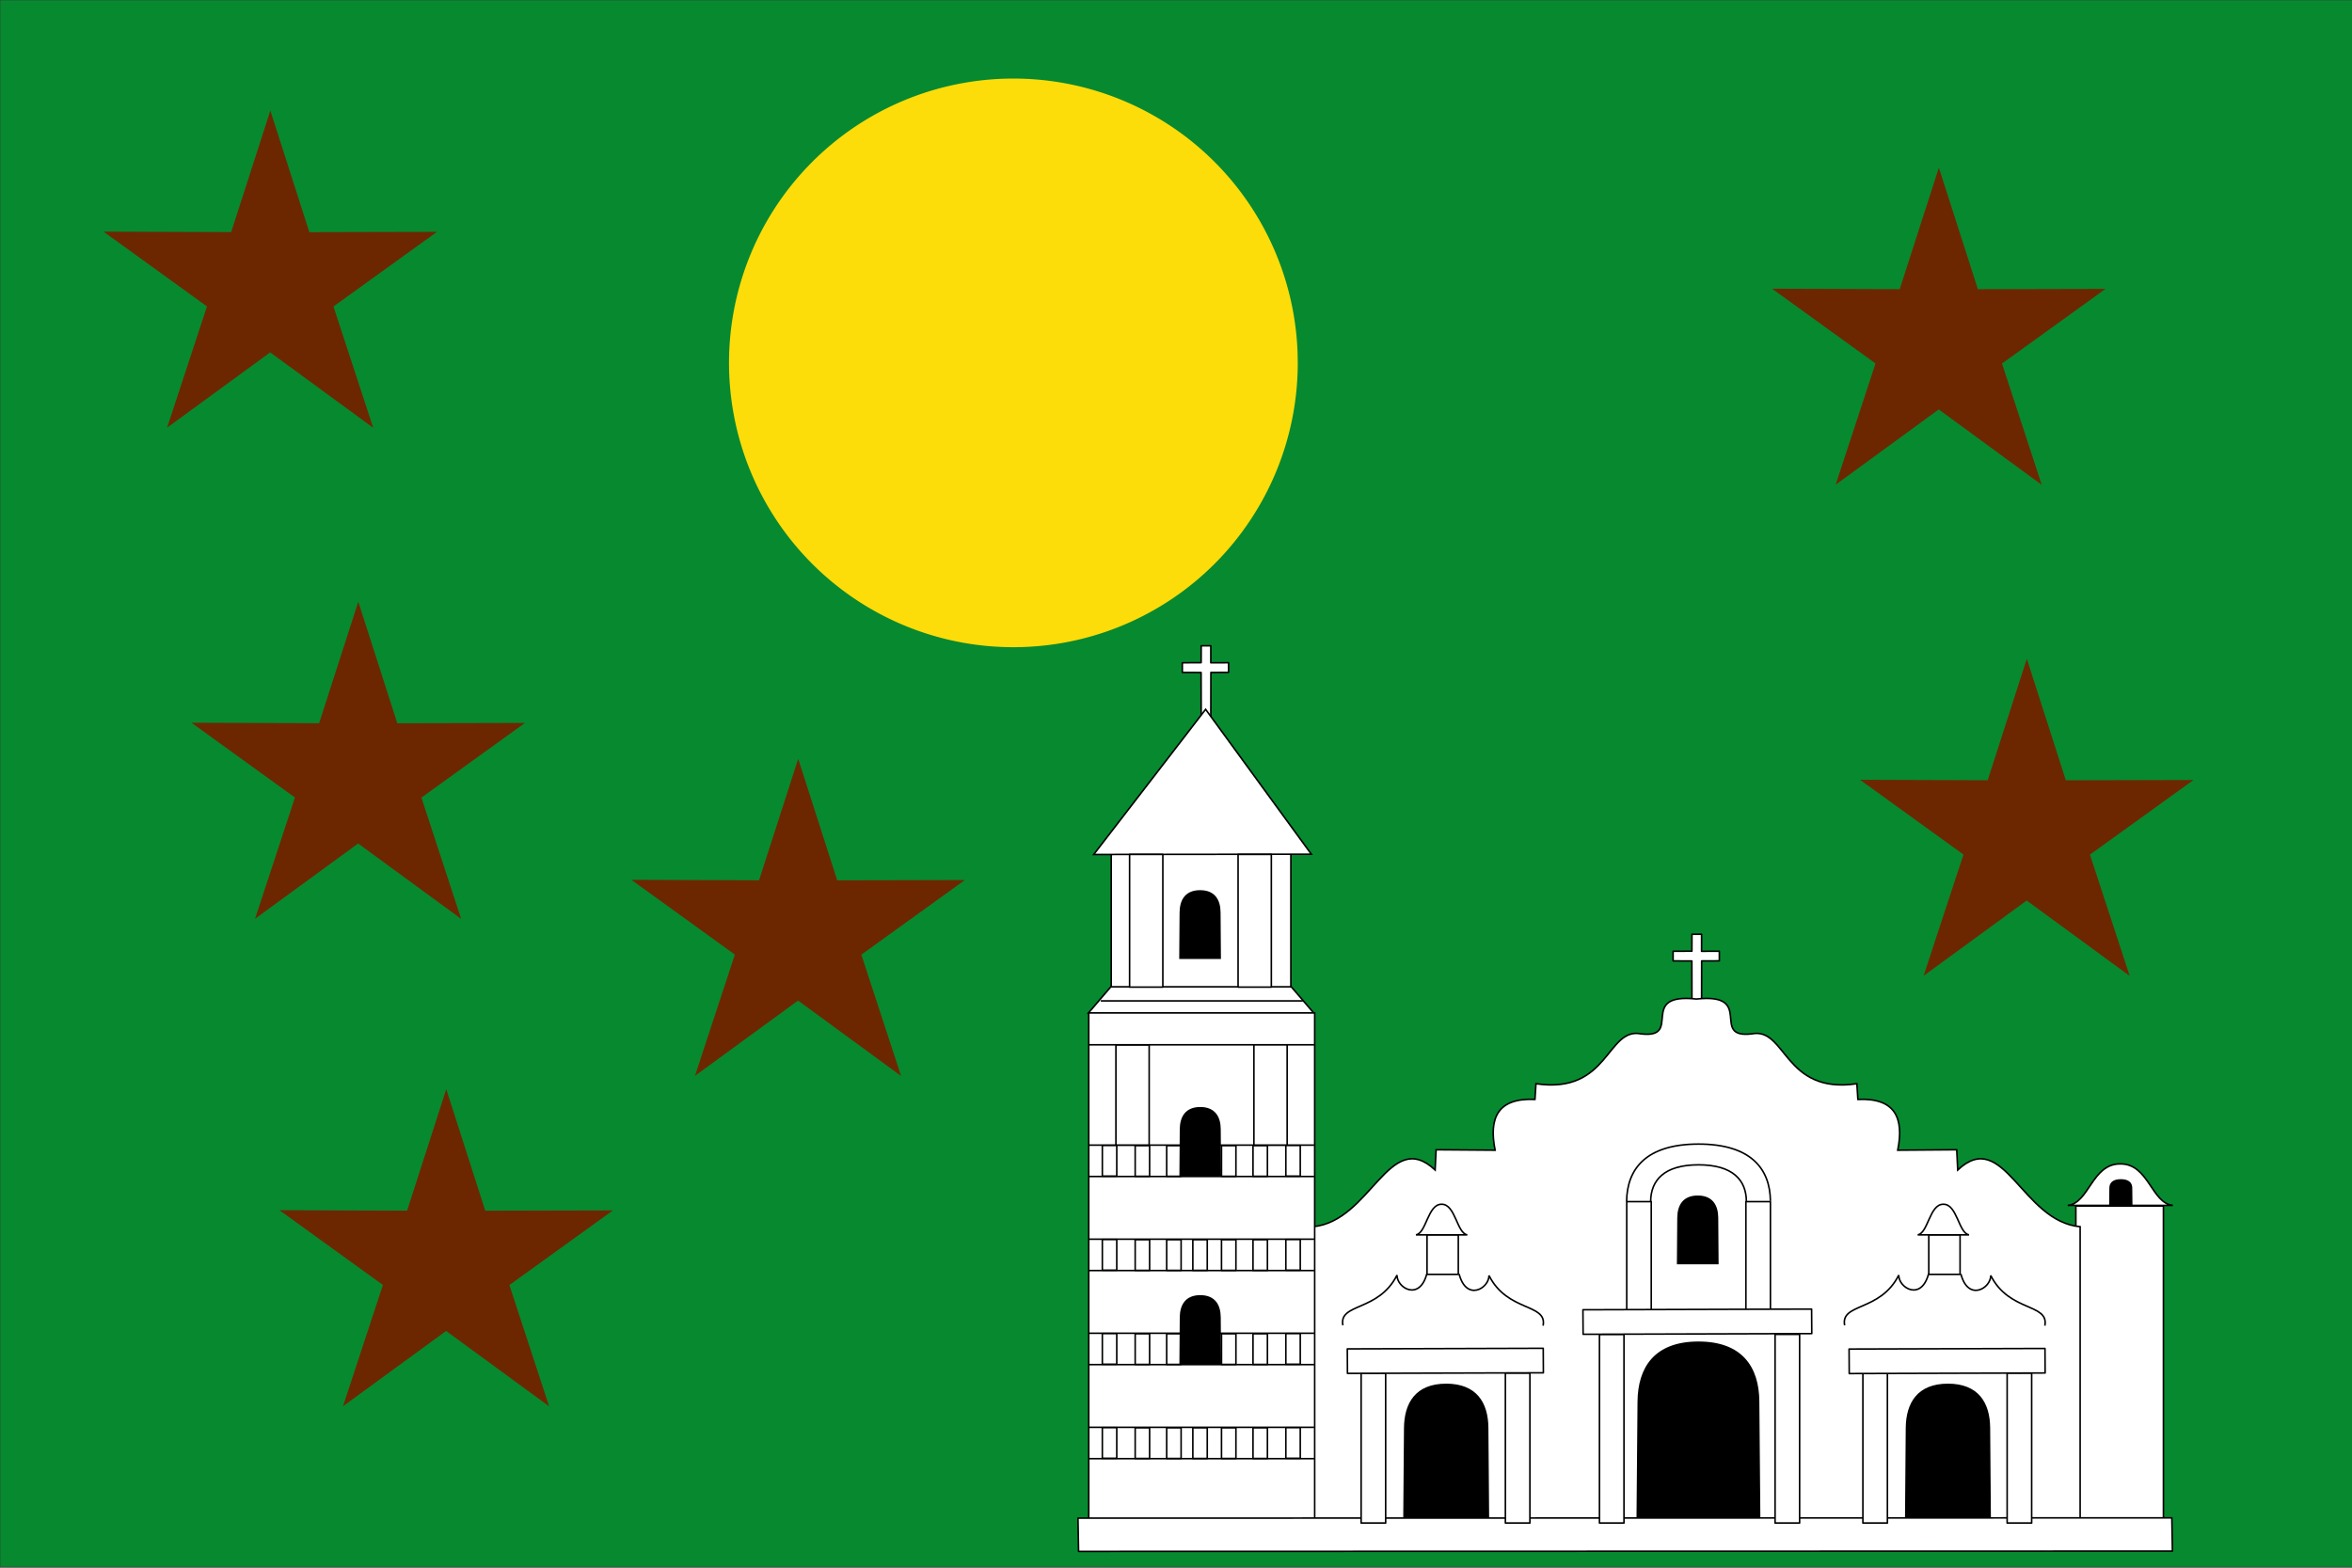
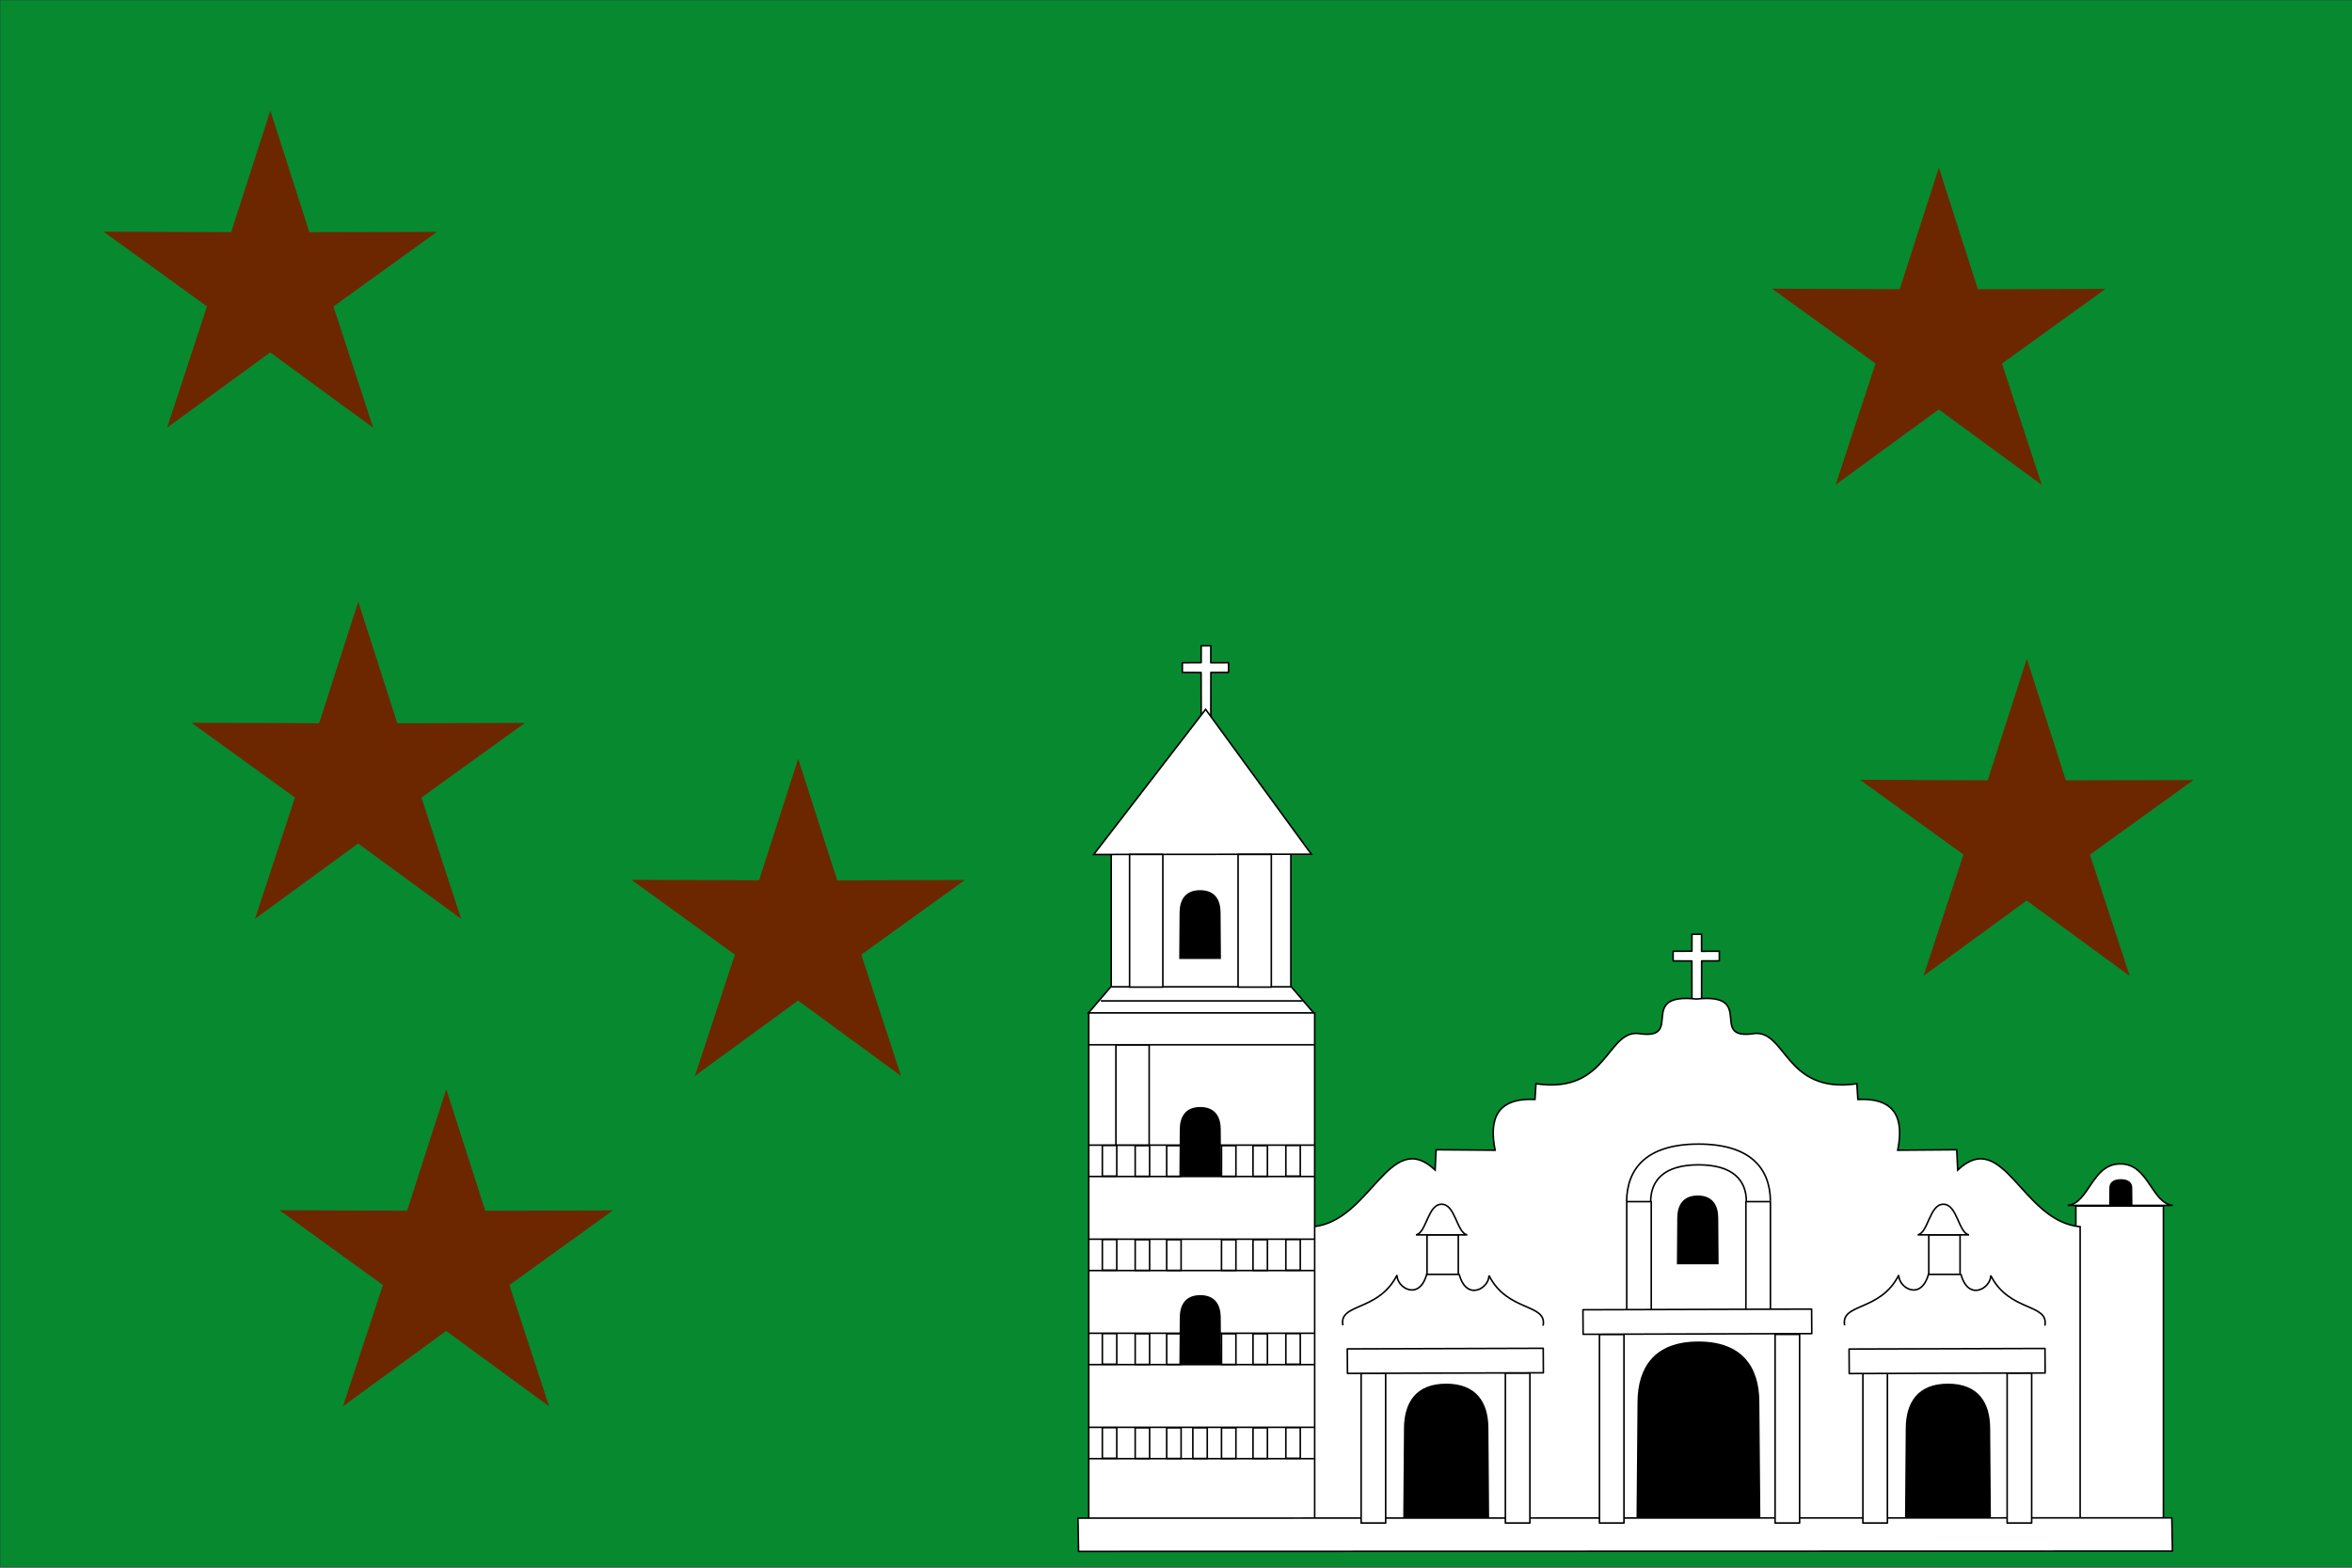
<svg xmlns="http://www.w3.org/2000/svg" xmlns:ns1="http://sodipodi.sourceforge.net/DTD/sodipodi-0.dtd" xmlns:ns2="http://www.inkscape.org/namespaces/inkscape" version="1.0" width="750" height="500" id="svg2" ns1:version="0.32" ns2:version="0.48.4 r9939" ns1:docname="Flag of Natá.svg" ns2:output_extension="org.inkscape.output.svg.inkscape">
  <rect width="100%" height="100%" fill="#333333" stroke="none" />
  <defs id="defs11" />
  <ns1:namedview ns2:window-height="716" ns2:window-width="1366" ns2:pageshadow="2" ns2:pageopacity="0.0" guidetolerance="10.0" gridtolerance="10.0" objecttolerance="10.0" borderopacity="1.0" bordercolor="#666666" pagecolor="#ffffff" id="base" showgrid="false" ns2:zoom="0.998" ns2:cx="375" ns2:cy="250" ns2:window-x="-8" ns2:window-y="-8" ns2:current-layer="svg2" ns2:window-maximized="1" />
  <rect width="750.009" height="499.658" id="rect6" x="0.087" y="0.083" style="fill:#078930;fill-opacity:1" />
-   <path ns1:type="arc" style="fill:#fcdd09;fill-opacity:1;stroke:none;stroke-width:0.6;stroke-linejoin:round;stroke-miterlimit:4;stroke-opacity:1;stroke-dasharray:none;stroke-dashoffset:0" id="path2996" ns1:cx="333.16632" ns1:cy="115.73146" ns1:rx="90.681366" ns1:ry="90.681366" d="m 423.848,115.731 a 90.681,90.681 0 1 1 -0.062,-3.347" ns1:start="0" ns1:end="6.2462703" ns1:open="true" transform="translate(-10.02,0)" />
  <path ns1:type="star" style="fill:#6d2700;fill-opacity:1;stroke:none;stroke-width:0.6;stroke-linejoin:round;stroke-miterlimit:4;stroke-opacity:1;stroke-dasharray:none;stroke-dashoffset:0" id="path3001" ns1:sides="5" ns1:cx="86.172348" ns1:cy="91.182365" ns1:r1="55.915054" ns1:r2="21.20435" ns1:arg1="0.93804749" ns1:arg2="1.566366" ns2:flatsided="false" ns2:rounded="0" ns2:randomized="0" d="M 119.238,136.273 86.266,112.387 53.507,136.564 66.035,97.824 32.918,74.139 73.633,74.083 85.925,35.268 l 12.635,38.705 40.714,-0.304 -32.906,23.977 z" ns2:transform-center-x="-0.0092184566" ns2:transform-center-y="-5.3306441" transform="matrix(1,0.005,-0.005,1,0.454,-0.427)" />
  <path ns1:type="star" style="fill:#6d2700;fill-opacity:1;stroke:none;stroke-width:0.6;stroke-linejoin:round;stroke-miterlimit:4;stroke-opacity:1;stroke-dasharray:none;stroke-dashoffset:0" id="path3001-1" ns1:sides="5" ns1:cx="86.172348" ns1:cy="91.182365" ns1:r1="55.915054" ns1:r2="21.20435" ns1:arg1="0.93804749" ns1:arg2="1.566366" ns2:flatsided="false" ns2:rounded="0" ns2:randomized="0" d="M 119.238,136.273 86.266,112.387 53.507,136.564 66.035,97.824 32.918,74.139 73.633,74.083 85.925,35.268 l 12.635,38.705 40.714,-0.304 -32.906,23.977 z" ns2:transform-center-x="-0.0092184566" ns2:transform-center-y="-5.3306441" transform="matrix(1,0.005,-0.005,1,28.501,156.207)" />
  <path ns1:type="star" style="fill:#6d2700;fill-opacity:1;stroke:none;stroke-width:0.6;stroke-linejoin:round;stroke-miterlimit:4;stroke-opacity:1;stroke-dasharray:none;stroke-dashoffset:0" id="path3001-7" ns1:sides="5" ns1:cx="86.172348" ns1:cy="91.182365" ns1:r1="55.915054" ns1:r2="21.20435" ns1:arg1="0.93804749" ns1:arg2="1.566366" ns2:flatsided="false" ns2:rounded="0" ns2:randomized="0" d="M 119.238,136.273 86.266,112.387 53.507,136.564 66.035,97.824 32.918,74.139 73.633,74.083 85.925,35.268 l 12.635,38.705 40.714,-0.304 -32.906,23.977 z" ns2:transform-center-x="-0.0092184566" ns2:transform-center-y="-5.3306441" transform="matrix(1,0.005,-0.005,1,168.781,206.307)" />
  <path ns1:type="star" style="fill:#6d2700;fill-opacity:1;stroke:none;stroke-width:0.6;stroke-linejoin:round;stroke-miterlimit:4;stroke-opacity:1;stroke-dasharray:none;stroke-dashoffset:0" id="path3001-1-0" ns1:sides="5" ns1:cx="86.172348" ns1:cy="91.182365" ns1:r1="55.915054" ns1:r2="21.20435" ns1:arg1="0.93804749" ns1:arg2="1.566366" ns2:flatsided="false" ns2:rounded="0" ns2:randomized="0" d="M 119.238,136.273 86.266,112.387 53.507,136.564 66.035,97.824 32.918,74.139 73.633,74.083 85.925,35.268 l 12.635,38.705 40.714,-0.304 -32.906,23.977 z" ns2:transform-center-x="-0.0092184566" ns2:transform-center-y="-5.3306441" transform="matrix(1,0.005,-0.005,1,56.552,311.678)" />
  <path ns1:type="star" style="fill:#6d2700;fill-opacity:1;stroke:none;stroke-width:0.6;stroke-linejoin:round;stroke-miterlimit:4;stroke-opacity:1;stroke-dasharray:none;stroke-dashoffset:0" id="path3001-9" ns1:sides="5" ns1:cx="86.172348" ns1:cy="91.182365" ns1:r1="55.915054" ns1:r2="21.20435" ns1:arg1="0.93804749" ns1:arg2="1.566366" ns2:flatsided="false" ns2:rounded="0" ns2:randomized="0" d="M 119.238,136.273 86.266,112.387 53.507,136.564 66.035,97.824 32.918,74.139 73.633,74.083 85.925,35.268 l 12.635,38.705 40.714,-0.304 -32.906,23.977 z" ns2:transform-center-x="-0.0092184566" ns2:transform-center-y="-5.3306441" transform="matrix(1,0.005,-0.005,1,532.513,17.77)" />
  <path ns1:type="star" style="fill:#6d2700;fill-opacity:1;stroke:none;stroke-width:0.6;stroke-linejoin:round;stroke-miterlimit:4;stroke-opacity:1;stroke-dasharray:none;stroke-dashoffset:0" id="path3001-1-4" ns1:sides="5" ns1:cx="86.172348" ns1:cy="91.182365" ns1:r1="55.915054" ns1:r2="21.20435" ns1:arg1="0.93804749" ns1:arg2="1.566366" ns2:flatsided="false" ns2:rounded="0" ns2:randomized="0" d="M 119.238,136.273 86.266,112.387 53.507,136.564 66.035,97.824 32.918,74.139 73.633,74.083 85.925,35.268 l 12.635,38.705 40.714,-0.304 -32.906,23.977 z" ns2:transform-center-x="-0.0092184566" ns2:transform-center-y="-5.3306441" transform="matrix(1,0.005,-0.005,1,560.56,174.403)" />
  <g id="g4384">
    <rect style="fill:#ffffff;fill-opacity:1;stroke:#000000;stroke-width:0.5;stroke-linejoin:round;stroke-miterlimit:4;stroke-opacity:1;stroke-dasharray:none;stroke-dashoffset:0" id="rect3994-5-2" width="27.92" height="100.759" x="661.947" y="384.655" />
    <path ns1:nodetypes="ccccccccccccc" ns2:connector-curvature="0" d="m 542.598,320.857 -3.07,2e-4 -0.032,-14.363 -5.982,-0.023 -10e-4,-3.07 5.997,-0.033 0.018,-5.399 3.07,-2.1e-4 -0.003,5.438 5.663,-0.022 10e-4,3.07 -5.637,0.023 z" style="fill:#ffffff;fill-opacity:1;stroke:#000000;stroke-width:0.5;stroke-linejoin:round;stroke-miterlimit:4;stroke-opacity:1;stroke-dashoffset:0" id="rect4108-2" />
    <path ns1:nodetypes="ccccccccccccc" ns2:connector-curvature="0" d="m 386.105,228.848 -3.07,2e-4 -0.032,-14.363 -5.982,-0.023 -10e-4,-3.07 5.997,-0.033 0.018,-5.399 3.07,-2.1e-4 -0.003,5.438 5.663,-0.022 0.001,3.07 -5.637,0.023 z" style="fill:#ffffff;fill-opacity:1;stroke:#000000;stroke-width:0.5;stroke-linejoin:round;stroke-miterlimit:4;stroke-opacity:1;stroke-dashoffset:0" id="rect4108" />
    <path ns1:nodetypes="cccccccccccccccccc" ns2:connector-curvature="0" d="m 663.311,492.458 0.002,-101.205 c -18.556,-1.625 -24.379,-31.824 -39.045,-18.095 l -0.309,-6.455 -18.817,0.144 c 2.035,-10.209 -0.727,-16.739 -12.704,-16.202 l -0.324,-5.003 c -23.398,3.471 -22.481,-18.095 -33.509,-15.9 -13.606,1.633 1.343,-13.161 -17.655,-11.111 -18.998,-2.05 -4.048,12.744 -17.655,11.111 -11.028,-2.195 -10.111,19.371 -33.509,15.9 l -0.324,5.003 c -11.977,-0.537 -14.739,5.993 -12.704,16.202 l -18.817,-0.144 -0.309,6.455 c -14.666,-13.73 -20.489,16.47 -39.045,18.095 l 0.002,101.205 z" style="fill:#ffffff;stroke:#000000;stroke-width:0.5;stroke-linecap:butt;stroke-linejoin:miter;stroke-opacity:1;stroke-miterlimit:4;stroke-dasharray:none" id="path3918" />
    <rect y="383.241" x="518.729" height="35.307" width="7.819" id="rect4155-1" style="fill:#ffffff;fill-opacity:1;stroke:#000000;stroke-width:0.5;stroke-linejoin:round;stroke-miterlimit:4;stroke-opacity:1;stroke-dasharray:none;stroke-dashoffset:0" />
    <rect y="272.092" x="354.346" height="43.244" width="57.287" id="rect3832" style="fill:#ffffff;fill-opacity:1;stroke:#000000;stroke-width:0.5;stroke-opacity:1;stroke-miterlimit:4;stroke-dasharray:none" />
    <path ns1:nodetypes="ccccc" ns2:connector-curvature="0" d="m 418.895,323.061 -7.131,-8.333 -57.541,0 -7.131,8.333 z" style="fill:#ffffff;stroke:#000000;stroke-width:0.5;stroke-linecap:butt;stroke-linejoin:miter;stroke-opacity:1;stroke-miterlimit:4;stroke-dasharray:none" id="path3867" />
    <rect y="323.065" x="347.175" height="169.198" width="72.048" id="rect3832-8" style="fill:#ffffff;fill-opacity:1;stroke:#000000;stroke-width:0.5;stroke-opacity:1;stroke-miterlimit:4;stroke-dasharray:none" />
    <path ns1:nodetypes="cccc" ns2:connector-curvature="0" id="path3830" d="m 348.763,272.528 35.683,-46.288 33.711,46.203 z" style="fill:#ffffff;stroke:#000000;stroke-width:0.5;stroke-linecap:butt;stroke-linejoin:miter;stroke-opacity:1;stroke-miterlimit:4;stroke-dasharray:none" />
    <path ns1:nodetypes="cscscc" ns2:connector-curvature="0" d="m 389.079,305.604 -0.115,-14.602 c -0.031,-3.927 -1.755,-6.839 -6.284,-6.841 -4.549,0.002 -6.258,2.939 -6.289,6.891 l -0.114,14.552 z" style="fill:#000000;stroke:#000000;stroke-width:0.5;stroke-linecap:butt;stroke-linejoin:miter;stroke-opacity:1;stroke-miterlimit:4;stroke-dasharray:none" id="path3876-8" />
    <path id="path3897-2" style="fill:#000000;stroke:#000000;stroke-width:0.5;stroke-linecap:butt;stroke-linejoin:miter;stroke-opacity:1;stroke-miterlimit:4;stroke-dasharray:none" d="m 547.775,402.99 -0.115,-14.602 c -0.031,-3.927 -1.755,-6.839 -6.284,-6.841 -4.549,0.002 -6.258,2.939 -6.289,6.891 l -0.114,14.552 z" ns2:connector-curvature="0" ns1:nodetypes="cscscc" />
    <rect style="fill:#ffffff;fill-opacity:1;stroke:#000000;stroke-width:0.5;stroke-linejoin:round;stroke-miterlimit:4;stroke-opacity:1;stroke-dasharray:none;stroke-dashoffset:0" id="rect4157-4" width="7.819" height="35.307" x="556.729" y="383.241" />
-     <path id="path3897-4" style="fill:#000000;stroke:#000000;stroke-width:0.5;stroke-linecap:butt;stroke-linejoin:miter;stroke-opacity:1;stroke-miterlimit:4;stroke-dasharray:none" d="m 474.612,484.974 -0.241,-29.567 c -0.065,-7.953 -3.688,-13.847 -13.208,-13.851 -9.561,0.004 -13.153,5.951 -13.218,13.953 l -0.239,29.465 z" ns2:connector-curvature="0" ns1:nodetypes="cscscc" />
+     <path id="path3897-4" style="fill:#000000;stroke:#000000;stroke-width:0.5;stroke-linecap:butt;stroke-linejoin:miter;stroke-opacity:1;stroke-miterlimit:4;stroke-dasharray:none" d="m 474.612,484.974 -0.241,-29.567 c -0.065,-7.953 -3.688,-13.847 -13.208,-13.851 -9.561,0.004 -13.153,5.951 -13.218,13.953 l -0.239,29.465 " ns2:connector-curvature="0" ns1:nodetypes="cscscc" />
    <path id="path3966" style="fill:#000000;stroke:#000000;stroke-width:0.5;stroke-linecap:butt;stroke-linejoin:miter;stroke-miterlimit:4;stroke-opacity:1;stroke-dasharray:none" d="m 561.118,487.142 -0.35,-40.2 c -0.094,-10.813 -5.353,-18.827 -19.17,-18.833 -13.876,0.005 -19.09,8.091 -19.184,18.971 l -0.347,40.061 z" ns2:connector-curvature="0" ns1:nodetypes="cscscc" />
    <path ns1:nodetypes="cscscc" ns2:connector-curvature="0" d="m 634.612,484.974 -0.241,-29.567 c -0.065,-7.953 -3.688,-13.847 -13.208,-13.851 -9.561,0.004 -13.153,5.951 -13.218,13.953 l -0.239,29.465 z" style="fill:#000000;stroke:#000000;stroke-width:0.5;stroke-linecap:butt;stroke-linejoin:miter;stroke-opacity:1;stroke-miterlimit:4;stroke-dasharray:none" id="path3970" />
    <path ns2:connector-curvature="0" id="path3972" d="m 347.111,375.226 71.964,0" style="fill:none;stroke:#000000;stroke-width:0.5;stroke-linecap:butt;stroke-linejoin:miter;stroke-opacity:1;stroke-miterlimit:4;stroke-dasharray:none" />
    <path style="fill:none;stroke:#000000;stroke-width:0.5;stroke-linecap:butt;stroke-linejoin:miter;stroke-opacity:1;stroke-miterlimit:4;stroke-dasharray:none" d="m 347.111,365.226 71.964,0" id="path3974" ns2:connector-curvature="0" />
    <path style="fill:none;stroke:#000000;stroke-width:0.5;stroke-linecap:butt;stroke-linejoin:miter;stroke-opacity:1;stroke-miterlimit:4;stroke-dasharray:none" d="m 347.111,435.226 71.964,0" id="path3976" ns2:connector-curvature="0" />
    <path ns2:connector-curvature="0" id="path3978" d="m 347.111,425.226 71.964,0" style="fill:none;stroke:#000000;stroke-width:0.5;stroke-linecap:butt;stroke-linejoin:miter;stroke-opacity:1;stroke-miterlimit:4;stroke-dasharray:none" />
    <path style="fill:none;stroke:#000000;stroke-width:0.5;stroke-linecap:butt;stroke-linejoin:miter;stroke-opacity:1;stroke-miterlimit:4;stroke-dasharray:none" d="m 347.111,405.226 71.964,0" id="path3980" ns2:connector-curvature="0" />
    <path ns2:connector-curvature="0" id="path3982" d="m 347.111,395.226 71.964,0" style="fill:none;stroke:#000000;stroke-width:0.5;stroke-linecap:butt;stroke-linejoin:miter;stroke-opacity:1;stroke-miterlimit:4;stroke-dasharray:none" />
    <path ns2:connector-curvature="0" id="path3984" d="m 347.111,465.226 71.964,0" style="fill:none;stroke:#000000;stroke-width:0.5;stroke-linecap:butt;stroke-linejoin:miter;stroke-opacity:1;stroke-miterlimit:4;stroke-dasharray:none" />
    <path style="fill:none;stroke:#000000;stroke-width:0.5;stroke-linecap:butt;stroke-linejoin:miter;stroke-opacity:1;stroke-miterlimit:4;stroke-dasharray:none" d="m 347.111,455.226 71.964,0" id="path3986" ns2:connector-curvature="0" />
    <rect y="333.259" x="355.842" height="31.947" width="10.602" id="rect3988" style="fill:#ffffff;fill-opacity:1;stroke:#000000;stroke-width:0.5;stroke-linejoin:round;stroke-miterlimit:4;stroke-opacity:1;stroke-dasharray:none;stroke-dashoffset:0" />
    <path style="fill:none;stroke:#000000;stroke-width:0.5;stroke-linecap:butt;stroke-linejoin:miter;stroke-opacity:1;stroke-miterlimit:4;stroke-dasharray:none" d="m 347.111,333.226 71.964,0" id="path3990" ns2:connector-curvature="0" />
-     <rect style="fill:#ffffff;fill-opacity:1;stroke:#000000;stroke-width:0.5;stroke-linejoin:round;stroke-miterlimit:4;stroke-opacity:1;stroke-dasharray:none;stroke-dashoffset:0" id="rect3994" width="10.602" height="31.947" x="399.842" y="333.259" />
    <rect y="272.52" x="360.202" height="42.313" width="10.602" id="rect3988-5" style="fill:#ffffff;fill-opacity:1;stroke:#000000;stroke-width:0.5;stroke-linejoin:round;stroke-miterlimit:4;stroke-opacity:1;stroke-dasharray:none;stroke-dashoffset:0" />
    <rect style="fill:#ffffff;fill-opacity:1;stroke:#000000;stroke-width:0.5;stroke-linejoin:round;stroke-miterlimit:4;stroke-opacity:1;stroke-dasharray:none;stroke-dashoffset:0" id="rect3994-5" width="10.602" height="42.313" x="394.798" y="272.52" />
    <rect y="365.334" x="351.511" height="9.776" width="4.6" id="rect3988-1" style="fill:#ffffff;fill-opacity:1;stroke:#000000;stroke-width:0.5;stroke-linejoin:round;stroke-miterlimit:4;stroke-opacity:1;stroke-dasharray:none;stroke-dashoffset:0" />
    <rect y="365.396" x="361.983" height="9.776" width="4.6" id="rect3988-1-7" style="fill:#ffffff;fill-opacity:1;stroke:#000000;stroke-width:0.5;stroke-linejoin:round;stroke-miterlimit:4;stroke-opacity:1;stroke-dasharray:none;stroke-dashoffset:0" />
    <rect y="365.396" x="372.028" height="9.776" width="4.6" id="rect3988-1-1" style="fill:#ffffff;fill-opacity:1;stroke:#000000;stroke-width:0.5;stroke-linejoin:round;stroke-miterlimit:4;stroke-opacity:1;stroke-dasharray:none;stroke-dashoffset:0" />
    <rect transform="scale(-1,1)" style="fill:#ffffff;fill-opacity:1;stroke:#000000;stroke-width:0.5;stroke-linejoin:round;stroke-miterlimit:4;stroke-opacity:1;stroke-dasharray:none;stroke-dashoffset:0" id="rect4060" width="4.6" height="9.776" x="-414.628" y="365.334" />
    <rect transform="scale(-1,1)" style="fill:#ffffff;fill-opacity:1;stroke:#000000;stroke-width:0.5;stroke-linejoin:round;stroke-miterlimit:4;stroke-opacity:1;stroke-dasharray:none;stroke-dashoffset:0" id="rect4062" width="4.6" height="9.776" x="-404.155" y="365.396" />
    <rect transform="scale(-1,1)" style="fill:#ffffff;fill-opacity:1;stroke:#000000;stroke-width:0.5;stroke-linejoin:round;stroke-miterlimit:4;stroke-opacity:1;stroke-dasharray:none;stroke-dashoffset:0" id="rect4064" width="4.6" height="9.776" x="-394.111" y="365.396" />
    <rect style="fill:#ffffff;fill-opacity:1;stroke:#000000;stroke-width:0.5;stroke-linejoin:round;stroke-miterlimit:4;stroke-opacity:1;stroke-dasharray:none;stroke-dashoffset:0" id="rect4066" width="4.6" height="9.776" x="351.511" y="395.334" />
    <rect style="fill:#ffffff;fill-opacity:1;stroke:#000000;stroke-width:0.5;stroke-linejoin:round;stroke-miterlimit:4;stroke-opacity:1;stroke-dasharray:none;stroke-dashoffset:0" id="rect4068" width="4.6" height="9.776" x="361.983" y="395.396" />
    <rect style="fill:#ffffff;fill-opacity:1;stroke:#000000;stroke-width:0.5;stroke-linejoin:round;stroke-miterlimit:4;stroke-opacity:1;stroke-dasharray:none;stroke-dashoffset:0" id="rect4070" width="4.6" height="9.776" x="372.028" y="395.396" />
    <rect y="395.334" x="-414.628" height="9.776" width="4.6" id="rect4072" style="fill:#ffffff;fill-opacity:1;stroke:#000000;stroke-width:0.5;stroke-linejoin:round;stroke-miterlimit:4;stroke-opacity:1;stroke-dasharray:none;stroke-dashoffset:0" transform="scale(-1,1)" />
    <rect y="395.396" x="-404.155" height="9.776" width="4.6" id="rect4074" style="fill:#ffffff;fill-opacity:1;stroke:#000000;stroke-width:0.5;stroke-linejoin:round;stroke-miterlimit:4;stroke-opacity:1;stroke-dasharray:none;stroke-dashoffset:0" transform="scale(-1,1)" />
    <rect y="395.396" x="-394.111" height="9.776" width="4.6" id="rect4076" style="fill:#ffffff;fill-opacity:1;stroke:#000000;stroke-width:0.5;stroke-linejoin:round;stroke-miterlimit:4;stroke-opacity:1;stroke-dasharray:none;stroke-dashoffset:0" transform="scale(-1,1)" />
    <rect y="425.334" x="351.511" height="9.776" width="4.6" id="rect4078" style="fill:#ffffff;fill-opacity:1;stroke:#000000;stroke-width:0.5;stroke-linejoin:round;stroke-miterlimit:4;stroke-opacity:1;stroke-dasharray:none;stroke-dashoffset:0" />
    <rect y="425.396" x="361.983" height="9.776" width="4.6" id="rect4080" style="fill:#ffffff;fill-opacity:1;stroke:#000000;stroke-width:0.5;stroke-linejoin:round;stroke-miterlimit:4;stroke-opacity:1;stroke-dasharray:none;stroke-dashoffset:0" />
    <rect y="425.396" x="372.028" height="9.776" width="4.6" id="rect4082" style="fill:#ffffff;fill-opacity:1;stroke:#000000;stroke-width:0.5;stroke-linejoin:round;stroke-miterlimit:4;stroke-opacity:1;stroke-dasharray:none;stroke-dashoffset:0" />
    <rect transform="scale(-1,1)" style="fill:#ffffff;fill-opacity:1;stroke:#000000;stroke-width:0.5;stroke-linejoin:round;stroke-miterlimit:4;stroke-opacity:1;stroke-dasharray:none;stroke-dashoffset:0" id="rect4084" width="4.6" height="9.776" x="-414.628" y="425.334" />
    <rect transform="scale(-1,1)" style="fill:#ffffff;fill-opacity:1;stroke:#000000;stroke-width:0.5;stroke-linejoin:round;stroke-miterlimit:4;stroke-opacity:1;stroke-dasharray:none;stroke-dashoffset:0" id="rect4086" width="4.6" height="9.776" x="-404.155" y="425.396" />
    <rect transform="scale(-1,1)" style="fill:#ffffff;fill-opacity:1;stroke:#000000;stroke-width:0.5;stroke-linejoin:round;stroke-miterlimit:4;stroke-opacity:1;stroke-dasharray:none;stroke-dashoffset:0" id="rect4088" width="4.6" height="9.776" x="-394.111" y="425.396" />
    <rect style="fill:#ffffff;fill-opacity:1;stroke:#000000;stroke-width:0.5;stroke-linejoin:round;stroke-miterlimit:4;stroke-opacity:1;stroke-dasharray:none;stroke-dashoffset:0" id="rect4090" width="4.6" height="9.776" x="351.511" y="455.334" />
    <rect style="fill:#ffffff;fill-opacity:1;stroke:#000000;stroke-width:0.5;stroke-linejoin:round;stroke-miterlimit:4;stroke-opacity:1;stroke-dasharray:none;stroke-dashoffset:0" id="rect4092" width="4.6" height="9.776" x="361.983" y="455.396" />
    <rect style="fill:#ffffff;fill-opacity:1;stroke:#000000;stroke-width:0.5;stroke-linejoin:round;stroke-miterlimit:4;stroke-opacity:1;stroke-dasharray:none;stroke-dashoffset:0" id="rect4094" width="4.6" height="9.776" x="372.028" y="455.396" />
    <rect y="455.334" x="-414.628" height="9.776" width="4.6" id="rect4096" style="fill:#ffffff;fill-opacity:1;stroke:#000000;stroke-width:0.5;stroke-linejoin:round;stroke-miterlimit:4;stroke-opacity:1;stroke-dasharray:none;stroke-dashoffset:0" transform="scale(-1,1)" />
    <rect y="455.396" x="-404.155" height="9.776" width="4.6" id="rect4098" style="fill:#ffffff;fill-opacity:1;stroke:#000000;stroke-width:0.5;stroke-linejoin:round;stroke-miterlimit:4;stroke-opacity:1;stroke-dasharray:none;stroke-dashoffset:0" transform="scale(-1,1)" />
    <rect y="455.396" x="-394.111" height="9.776" width="4.6" id="rect4100" style="fill:#ffffff;fill-opacity:1;stroke:#000000;stroke-width:0.5;stroke-linejoin:round;stroke-miterlimit:4;stroke-opacity:1;stroke-dasharray:none;stroke-dashoffset:0" transform="scale(-1,1)" />
-     <rect transform="scale(-1,1)" style="fill:#ffffff;fill-opacity:1;stroke:#000000;stroke-width:0.5;stroke-linejoin:round;stroke-miterlimit:4;stroke-opacity:1;stroke-dasharray:none;stroke-dashoffset:0" id="rect4102" width="4.6" height="9.776" x="-384.968" y="395.396" />
    <rect y="455.396" x="-384.968" height="9.776" width="4.6" id="rect4104" style="fill:#ffffff;fill-opacity:1;stroke:#000000;stroke-width:0.5;stroke-linejoin:round;stroke-miterlimit:4;stroke-opacity:1;stroke-dasharray:none;stroke-dashoffset:0" transform="scale(-1,1)" />
    <path id="path3897" style="fill:#000000;stroke:#000000;stroke-width:0.5;stroke-linecap:butt;stroke-linejoin:miter;stroke-opacity:1;stroke-miterlimit:4;stroke-dasharray:none" d="m 389.135,434.764 -0.115,-14.602 c -0.031,-3.927 -1.755,-6.839 -6.284,-6.841 -4.549,0.002 -6.258,2.939 -6.289,6.891 l -0.114,14.552 z" ns2:connector-curvature="0" ns1:nodetypes="cscscc" />
    <path ns1:nodetypes="cscscc" ns2:connector-curvature="0" d="m 389.135,374.764 -0.115,-14.602 c -0.031,-3.927 -1.755,-6.839 -6.284,-6.841 -4.549,0.002 -6.258,2.939 -6.289,6.891 l -0.114,14.552 z" style="fill:#000000;stroke:#000000;stroke-width:0.5;stroke-linecap:butt;stroke-linejoin:miter;stroke-opacity:1;stroke-miterlimit:4;stroke-dasharray:none" id="path3876" />
    <path ns2:connector-curvature="0" id="path4115" d="m 351.022,319.226 64.425,0" style="fill:none;stroke:#000000;stroke-width:0.5;stroke-linecap:butt;stroke-linejoin:miter;stroke-miterlimit:4;stroke-opacity:1;stroke-dasharray:none" />
    <rect transform="matrix(0.018,1,-1,2.6725013e-4,0,0)" style="fill:#ffffff;fill-opacity:1;stroke:#000000;stroke-width:0.5;stroke-linejoin:round;stroke-miterlimit:4;stroke-opacity:1;stroke-dasharray:none;stroke-dashoffset:0" id="rect3994-5-1" width="10.604" height="348.805" x="484.288" y="-683.83" />
    <rect style="fill:#ffffff;fill-opacity:1;stroke:#000000;stroke-width:0.5;stroke-linejoin:round;stroke-miterlimit:4;stroke-opacity:1;stroke-dasharray:none;stroke-dashoffset:0" id="rect3994-52" width="7.819" height="47.85" x="434.034" y="437.906" />
    <rect y="437.906" x="480.034" height="47.85" width="7.819" id="rect4153" style="fill:#ffffff;fill-opacity:1;stroke:#000000;stroke-width:0.5;stroke-linejoin:round;stroke-miterlimit:4;stroke-opacity:1;stroke-dasharray:none;stroke-dashoffset:0" />
    <rect y="437.906" x="594.034" height="47.85" width="7.819" id="rect4155" style="fill:#ffffff;fill-opacity:1;stroke:#000000;stroke-width:0.5;stroke-linejoin:round;stroke-miterlimit:4;stroke-opacity:1;stroke-dasharray:none;stroke-dashoffset:0" />
    <rect style="fill:#ffffff;fill-opacity:1;stroke:#000000;stroke-width:0.5;stroke-linejoin:round;stroke-miterlimit:4;stroke-opacity:1;stroke-dasharray:none;stroke-dashoffset:0" id="rect4157" width="7.819" height="47.85" x="640.034" y="437.906" />
    <rect style="fill:#ffffff;fill-opacity:1;stroke:#000000;stroke-width:0.5;stroke-linejoin:round;stroke-miterlimit:4;stroke-opacity:1;stroke-dasharray:none;stroke-dashoffset:0" id="rect4159" width="7.819" height="60.175" x="510.034" y="425.581" />
    <rect y="425.581" x="566.034" height="60.175" width="7.819" id="rect4161" style="fill:#ffffff;fill-opacity:1;stroke:#000000;stroke-width:0.5;stroke-linejoin:round;stroke-miterlimit:4;stroke-opacity:1;stroke-dasharray:none;stroke-dashoffset:0" />
    <rect transform="matrix(-0.006,-1,1,-0.003,0,0)" y="427.039" x="-439.313" height="62.473" width="7.819" id="rect4153-7" style="fill:#ffffff;fill-opacity:1;stroke:#000000;stroke-width:0.5;stroke-linejoin:round;stroke-miterlimit:4;stroke-opacity:1;stroke-dasharray:none;stroke-dashoffset:0" />
    <rect style="fill:#ffffff;fill-opacity:1;stroke:#000000;stroke-width:0.5;stroke-linejoin:round;stroke-miterlimit:4;stroke-opacity:1;stroke-dasharray:none;stroke-dashoffset:0" id="rect4181" width="7.819" height="62.473" x="-439.847" y="587.037" transform="matrix(-0.006,-1,1,-0.003,0,0)" />
    <rect style="fill:#ffffff;fill-opacity:1;stroke:#000000;stroke-width:0.5;stroke-linejoin:round;stroke-miterlimit:4;stroke-opacity:1;stroke-dasharray:none;stroke-dashoffset:0" id="rect4181-6" width="7.819" height="72.918" x="-427.064" y="501.83" transform="matrix(-0.007,-1,1,-0.003,0,0)" />
    <path id="path3897-2-3" style="fill:none;stroke:#000000;stroke-width:0.5;stroke-linecap:butt;stroke-linejoin:miter;stroke-miterlimit:4;stroke-opacity:1;stroke-dasharray:none" d="m 564.547,383.035 c -0.112,-10.416 -6.4,-18.137 -22.919,-18.142 -16.59,0.006 -22.824,7.794 -22.936,18.275" ns2:connector-curvature="0" ns1:nodetypes="ccc" />
    <path ns1:nodetypes="ccc" ns2:connector-curvature="0" d="m 556.882,383.083 c -0.075,-6.643 -4.26,-11.567 -15.256,-11.57 -11.044,0.004 -15.193,4.971 -15.268,11.655" style="fill:none;stroke:#000000;stroke-width:0.5;stroke-linecap:butt;stroke-linejoin:miter;stroke-miterlimit:4;stroke-opacity:1;stroke-dasharray:none" id="path4243" />
    <path ns1:nodetypes="cccc" ns2:connector-curvature="0" d="m 692.872,384.444 c -6.821,-0.656 -7.716,-13.328 -16.757,-13.223 -9.041,-0.105 -9.936,12.568 -16.757,13.223 z" style="fill:#ffffff;stroke:#000000;stroke-width:0.5;stroke-linecap:butt;stroke-linejoin:miter;stroke-miterlimit:4;stroke-opacity:1;stroke-dasharray:none" id="path4283" />
    <path id="path3897-2-1" style="fill:#000000;stroke:#000000;stroke-width:0.5;stroke-linecap:butt;stroke-linejoin:miter;stroke-miterlimit:4;stroke-opacity:1;stroke-dasharray:none" d="m 679.749,384.26 -0.062,-5.398 c -0.017,-1.452 -0.951,-2.528 -3.405,-2.529 -2.465,7.4e-4 -3.391,1.086 -3.407,2.547 l -0.062,5.379 z" ns2:connector-curvature="0" ns1:nodetypes="cscscc" />
    <path ns1:nodetypes="ccc" ns2:connector-curvature="0" id="path4304" d="m 588.216,422.697 c -1.356,-7.171 11.37,-4.27 17.258,-16.007 -0.057,4.118 7.215,8.416 9.53,-0.496" style="fill:none;stroke:#000000;stroke-width:0.5;stroke-linecap:butt;stroke-linejoin:miter;stroke-miterlimit:4;stroke-opacity:1;stroke-dasharray:none" />
    <path style="fill:none;stroke:#000000;stroke-width:0.5;stroke-linecap:butt;stroke-linejoin:miter;stroke-miterlimit:4;stroke-opacity:1;stroke-dasharray:none" d="m 652.061,422.81 c 1.356,-7.171 -11.37,-4.27 -17.258,-16.007 0.057,4.118 -7.215,8.416 -9.53,-0.496" id="path4324" ns2:connector-curvature="0" ns1:nodetypes="ccc" />
    <rect y="393.811" x="615.046" height="12.645" width="9.975" id="rect4155-6" style="fill:#ffffff;fill-opacity:1;stroke:#000000;stroke-width:0.5;stroke-linejoin:round;stroke-miterlimit:4;stroke-opacity:1;stroke-dasharray:none;stroke-dashoffset:0" />
    <path ns1:nodetypes="cccc" ns2:connector-curvature="0" d="m 627.887,393.841 c -3.334,-0.484 -3.771,-9.831 -8.191,-9.753 -4.419,-0.077 -4.857,9.27 -8.191,9.753 z" style="fill:#ffffff;stroke:#000000;stroke-width:0.5;stroke-linecap:butt;stroke-linejoin:miter;stroke-miterlimit:4;stroke-opacity:1;stroke-dasharray:none" id="path4283-8" />
    <path style="fill:none;stroke:#000000;stroke-width:0.5;stroke-linecap:butt;stroke-linejoin:miter;stroke-miterlimit:4;stroke-opacity:1;stroke-dasharray:none" d="m 428.216,422.697 c -1.356,-7.171 11.37,-4.27 17.258,-16.007 -0.057,4.118 7.215,8.416 9.53,-0.496" id="path4376" ns2:connector-curvature="0" ns1:nodetypes="ccc" />
    <path ns1:nodetypes="ccc" ns2:connector-curvature="0" id="path4378" d="m 492.061,422.81 c 1.356,-7.171 -11.37,-4.27 -17.258,-16.007 0.057,4.118 -7.215,8.416 -9.53,-0.496" style="fill:none;stroke:#000000;stroke-width:0.5;stroke-linecap:butt;stroke-linejoin:miter;stroke-miterlimit:4;stroke-opacity:1;stroke-dasharray:none" />
    <rect style="fill:#ffffff;fill-opacity:1;stroke:#000000;stroke-width:0.5;stroke-linejoin:round;stroke-miterlimit:4;stroke-opacity:1;stroke-dasharray:none;stroke-dashoffset:0" id="rect4380" width="9.975" height="12.645" x="455.046" y="393.811" />
    <path id="path4382" style="fill:#ffffff;stroke:#000000;stroke-width:0.5;stroke-linecap:butt;stroke-linejoin:miter;stroke-miterlimit:4;stroke-opacity:1;stroke-dasharray:none" d="m 467.887,393.841 c -3.334,-0.484 -3.771,-9.831 -8.191,-9.753 -4.419,-0.077 -4.857,9.27 -8.191,9.753 z" ns2:connector-curvature="0" ns1:nodetypes="cccc" />
  </g>
</svg>